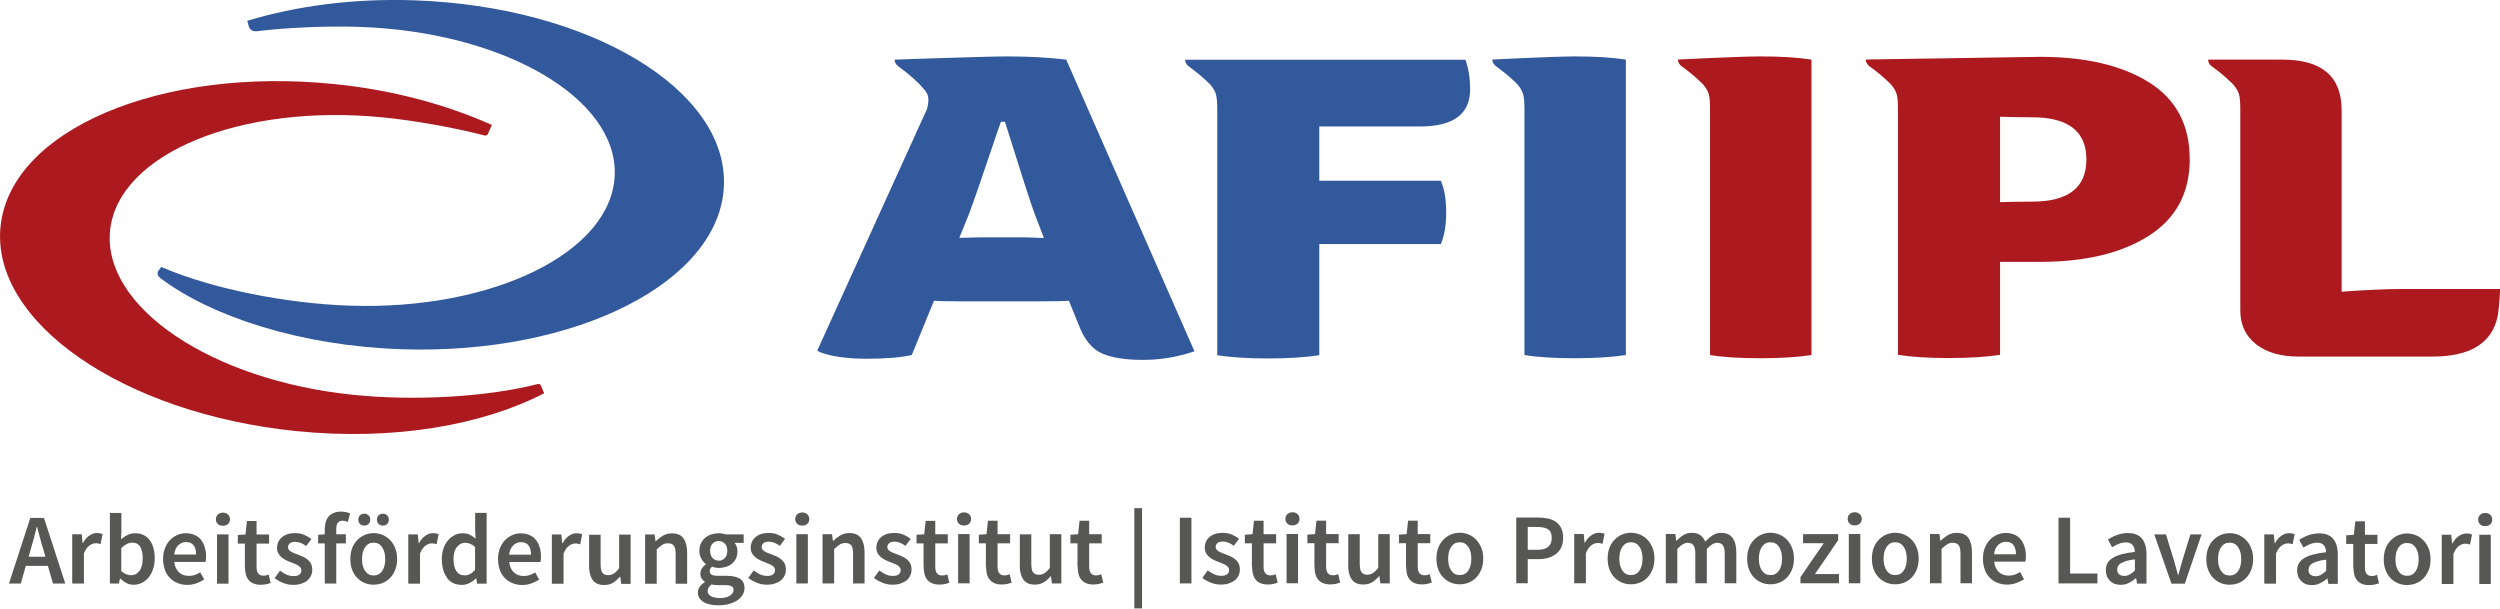
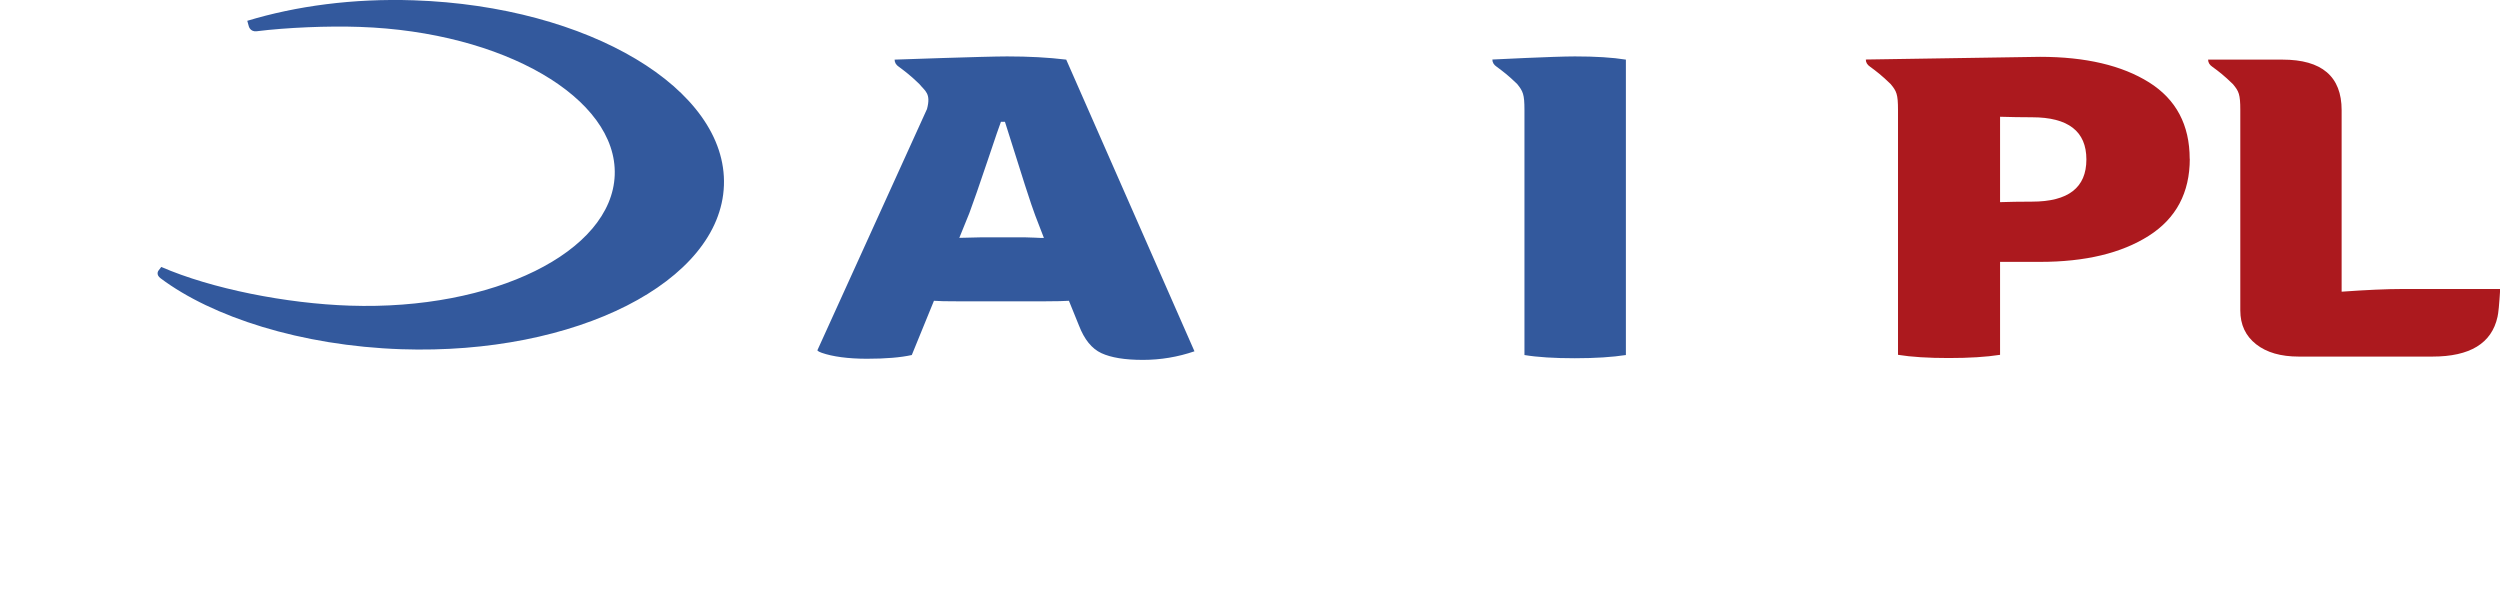
<svg xmlns="http://www.w3.org/2000/svg" id="Ebene_2" viewBox="0 0 241.53 58.84">
  <defs>
    <style>.cls-1{fill:#33599d;}.cls-1,.cls-2,.cls-3{stroke-width:0px;}.cls-2{fill:#575756;}.cls-3{fill:#ac191e;}</style>
  </defs>
  <g id="Ebene_1-2">
    <g id="Logo-mit-Zusatz">
-       <path class="cls-3" d="m175.01,34.31V5.76c-1.3-.21-2.94-.31-4.93-.31s-7.97.3-7.97.3q0,.42.42.7c.57.42,1.13.84,1.98,1.67.57.7.7.98.7,2.51v23.67c1.26.21,2.88.31,4.87.31s3.63-.11,4.93-.31" />
      <path class="cls-1" d="m110.4,34.77c1.73,0,3.39-.28,5-.83l-12.39-28.18c-1.73-.21-3.63-.31-5.71-.31s-10.87.31-10.87.31q0,.42.42.7c.57.42,1.13.84,1.98,1.67.55.68,1.13.89.73,2.4l-10.59,23.31s0,.1.43.25c1.03.36,2.53.57,4.35.57s3.26-.12,4.34-.36l2.14-5.24c.48.04,1.19.05,2.14.05h8.69c.99,0,1.73-.02,2.21-.05l.97,2.39c.52,1.35,1.24,2.24,2.17,2.67.93.43,2.26.65,3.99.65m-9.54-11.78c-.17,0-.47,0-.91-.03-.43-.02-.74-.03-.91-.03h-4.28l-2.08.05.97-2.39c.39-1.04.97-2.72,1.75-5.03.78-2.32,1.21-3.58,1.3-3.79h.39c1.6,5.12,2.57,8.13,2.92,9.03l.84,2.18Z" />
      <path class="cls-1" d="m157.08,34.31V5.76c-1.3-.21-2.94-.31-4.93-.31s-7.97.3-7.97.3q0,.42.42.7c.57.42,1.13.84,1.98,1.67.56.7.7.98.7,2.51v23.67c1.26.21,2.88.31,4.87.31s3.63-.11,4.93-.31" />
      <path class="cls-3" d="m241.53,27.92h-9.4c-1.56,0-3.52.09-5.9.26V10.64c0-3.25-1.91-4.88-5.71-4.88h-7.19q0,.42.42.7c.57.41,1.13.84,1.98,1.67.57.69.71.97.71,2.5h0s0,19.36,0,19.36c0,1.38.51,2.47,1.53,3.27,1.02.8,2.39,1.19,4.12,1.19h12.91c3.63,0,5.73-1.28,6.29-3.84.08-.31.17-1.21.26-2.7m-30-12.56c0-3.28-1.31-5.75-3.92-7.39-2.62-1.64-6.13-2.47-10.54-2.47l-16.83.26q0,.42.42.7c.56.41,1.13.84,1.98,1.67.57.69.71.97.71,2.5h0s0,23.66,0,23.66c1.3.21,2.93.31,4.9.31s3.62-.1,4.96-.31v-8.98h3.86c4.37,0,7.87-.84,10.51-2.52,2.64-1.68,3.96-4.16,3.96-7.45m-9.99.08c0,2.72-1.75,4.07-5.25,4.07-1.17,0-2.27.02-3.09.05v-8.25c.99.03,2.09.05,3.09.05,3.5,0,5.25,1.36,5.25,4.07" />
-       <path class="cls-1" d="m142.03,8.62c0-1.07-.15-2.02-.45-2.85h-22.78,0s-4.3,0-4.3,0q0,.42.42.7c.56.42,1.13.84,1.98,1.67.57.69.7.98.7,2.51h0s0,23.67,0,23.67c1.34.21,2.99.31,4.93.31s3.59-.11,4.93-.31v-10.74h11.74c.35-.79.52-1.82.52-3.06s-.17-2.26-.52-3.06h-11.74v-5.24h9.7c3.25,0,4.87-1.19,4.87-3.58" />
      <path class="cls-1" d="m69.94,17.91C70.28,8.6,56.87.6,39.99.03c-5.88-.2-11.38.55-16.1,1.98l.15.54s.14.54.75.47c2.89-.36,6.88-.53,9.97-.42,13.87.47,24.9,6.87,24.63,14.31-.27,7.44-11.73,13.09-25.6,12.62-6.11-.2-13.36-1.63-18.21-3.74l-.28.37s-.27.37.22.73c4.96,3.72,13.53,6.52,23.25,6.85,16.88.57,30.83-6.52,31.17-15.82" />
-       <path class="cls-3" d="m47.52,12.07c-4.38-1.95-9.55-3.38-15.23-3.95C15.5,6.42,1.07,12.55.06,21.81c-1.01,9.26,11.79,18.14,28.58,19.84,9.36.95,17.96-.56,23.93-3.66l-.31-.74s-.09-.2-.3-.15c-4.87,1.26-11.93,1.65-17.78,1.05-13.81-1.4-24.34-8.53-23.54-15.93.81-7.4,12.66-12.26,26.46-10.87,2.94.3,6.66.95,9.73,1.74,0,0,.21.05.3-.14l.39-.88Z" />
-       <path class="cls-2" d="m239.53,56.42h1.11v-4.76h-1.11v4.76Zm1.06-5.76c.13-.12.19-.27.19-.46s-.06-.34-.19-.46c-.13-.12-.29-.18-.49-.18s-.37.06-.49.18c-.13.12-.19.27-.19.46s.06.34.19.46c.13.12.29.17.49.17s.36-.06.49-.17m-4.67,5.76h1.11v-2.91c.15-.36.33-.62.53-.76.21-.15.4-.22.59-.22.1,0,.19,0,.26.02.07.01.15.03.23.06l.19-.97c-.14-.06-.32-.1-.54-.1-.25,0-.5.08-.74.25-.24.16-.44.4-.61.71h-.04l-.08-.84h-.92v4.76Zm-4.19-3.53c.2-.29.47-.43.82-.43s.62.14.82.43c.2.29.3.67.3,1.16s-.1.86-.3,1.15c-.2.29-.47.43-.82.43s-.62-.14-.82-.43c-.2-.29-.3-.67-.3-1.15s.1-.87.3-1.16m-1.25,2.21c.12.31.29.57.5.78.21.21.45.37.72.48.27.11.56.16.85.16s.58-.05.86-.16.51-.27.72-.48c.21-.21.37-.47.5-.78.13-.31.19-.66.19-1.06s-.06-.75-.19-1.06c-.13-.31-.29-.57-.5-.78-.21-.21-.45-.38-.72-.49-.27-.11-.56-.17-.86-.17s-.58.06-.85.17c-.27.11-.51.28-.72.49-.21.21-.38.47-.5.78-.12.31-.18.66-.18,1.06s.06.75.18,1.06m-3.11-.29c0,.26.03.49.08.7.05.21.14.39.26.54.12.15.27.27.46.35.19.08.42.13.7.13.19,0,.36-.02.53-.05.16-.04.31-.08.44-.12l-.19-.82c-.07.03-.15.06-.24.08-.09.02-.17.03-.26.03-.45,0-.67-.28-.67-.83v-2.27h1.21v-.88h-1.21v-1.3h-.93l-.14,1.3-.74.05v.83h.68v2.27Zm-4.26-.09c.06-.1.15-.2.29-.28.13-.08.31-.15.53-.22.22-.06.49-.12.81-.15v1.07c-.17.17-.34.3-.5.39-.16.09-.34.14-.53.14s-.36-.05-.49-.15c-.13-.1-.19-.25-.19-.47,0-.12.03-.23.09-.33m-.78,1.43c.26.26.6.38,1.02.38.28,0,.55-.06.79-.18.24-.12.47-.27.68-.46h.03l.09.52h.91v-2.82c0-.67-.15-1.17-.44-1.53-.29-.35-.74-.53-1.34-.53-.38,0-.73.06-1.06.18-.33.12-.62.27-.89.44l.41.75c.21-.13.42-.24.64-.33.22-.09.45-.14.69-.14.16,0,.3.02.4.07.11.05.19.12.26.2.07.09.12.19.15.3.03.11.05.23.05.35-.98.11-1.69.3-2.13.58-.45.28-.67.67-.67,1.18,0,.42.13.76.39,1.01m-3.54.27h1.11v-2.91c.15-.36.33-.62.53-.76.21-.15.4-.22.59-.22.1,0,.19,0,.26.02.07.01.15.03.23.06l.19-.97c-.14-.06-.32-.1-.54-.1-.25,0-.5.08-.74.25-.24.16-.44.4-.61.71h-.04l-.08-.84h-.92v4.76Zm-4.19-3.53c.2-.29.47-.43.82-.43s.62.14.82.43c.2.29.3.67.3,1.16s-.1.86-.3,1.15c-.2.29-.47.43-.82.43s-.62-.14-.82-.43c-.2-.29-.3-.67-.3-1.15s.1-.87.3-1.16m-1.25,2.21c.12.31.29.57.5.78.21.21.45.37.72.48.27.11.56.16.85.16s.58-.05.86-.16.51-.27.72-.48c.21-.21.37-.47.5-.78.13-.31.19-.66.19-1.06s-.06-.75-.19-1.06c-.13-.31-.29-.57-.5-.78-.21-.21-.45-.38-.72-.49-.27-.11-.56-.17-.86-.17s-.58.06-.85.17c-.27.11-.51.28-.72.49-.21.21-.38.47-.5.78-.12.31-.18.66-.18,1.06s.06.75.18,1.06m-3.55,1.32h1.29l1.62-4.76h-1.08l-.76,2.47c-.07.23-.14.47-.2.71-.06.24-.13.48-.2.73h-.04c-.06-.25-.13-.49-.2-.73-.07-.24-.13-.47-.2-.71l-.76-2.47h-1.13l1.66,4.76Zm-5.16-1.7c.06-.1.15-.2.29-.28.13-.08.31-.15.53-.22.22-.06.49-.12.81-.15v1.07c-.17.17-.34.3-.5.39-.16.09-.34.14-.53.14s-.36-.05-.49-.15c-.13-.1-.19-.25-.19-.47,0-.12.03-.23.09-.33m-.78,1.43c.26.26.6.38,1.02.38.28,0,.55-.06.79-.18.24-.12.47-.27.68-.46h.03l.09.52h.91v-2.82c0-.67-.15-1.17-.44-1.53-.29-.35-.74-.53-1.34-.53-.38,0-.73.06-1.06.18-.33.12-.62.27-.89.44l.41.75c.21-.13.42-.24.64-.33.22-.09.45-.14.69-.14.16,0,.3.02.4.07.11.05.19.12.26.2.07.09.12.19.15.3.03.11.05.23.05.35-.98.11-1.69.3-2.13.58-.45.28-.67.67-.67,1.18,0,.42.13.76.39,1.01m-4.96.27h3.76v-.95h-2.64v-5.39h-1.12v6.34Zm-6.23-2.8c.05-.4.18-.7.4-.91.21-.2.46-.31.75-.31.33,0,.57.11.73.32.16.21.24.51.24.89h-2.11Zm-.9,1.48c.12.31.29.57.5.78.21.21.46.38.75.49.28.11.59.17.92.17.3,0,.59-.05.87-.15.28-.1.53-.22.76-.37l-.38-.7c-.17.11-.35.2-.53.26-.18.06-.37.09-.58.09-.39,0-.71-.12-.95-.35-.25-.23-.4-.57-.45-1h3.02c.03-.13.05-.3.05-.52,0-.33-.04-.63-.13-.91-.08-.28-.21-.52-.37-.72s-.37-.36-.62-.46c-.25-.11-.53-.16-.85-.16-.28,0-.55.06-.81.17-.26.12-.5.28-.7.49-.2.21-.37.47-.49.78-.12.31-.18.66-.18,1.05s.06.74.18,1.05m-5.29,1.32h1.11v-3.32c.2-.19.38-.34.54-.44.16-.1.34-.15.55-.15.26,0,.46.08.57.24.12.16.17.44.17.83v2.84h1.11v-2.98c0-.61-.12-1.07-.35-1.4-.23-.33-.6-.49-1.11-.49-.33,0-.62.07-.87.22-.25.15-.48.33-.69.53h-.04l-.08-.64h-.92v4.76Zm-4.19-3.53c.2-.29.47-.43.82-.43s.62.14.82.43c.2.29.3.67.3,1.16s-.1.86-.3,1.15c-.2.29-.47.43-.82.43s-.62-.14-.82-.43c-.2-.29-.3-.67-.3-1.15s.1-.87.3-1.16m-1.25,2.21c.12.31.29.57.5.78.21.21.45.37.72.48s.56.16.85.16.58-.05.86-.16c.27-.11.51-.27.72-.48.21-.21.37-.47.5-.78.13-.31.19-.66.19-1.06s-.06-.75-.19-1.06c-.13-.31-.29-.57-.5-.78-.21-.21-.45-.38-.72-.49-.27-.11-.56-.17-.86-.17s-.58.06-.85.17c-.27.11-.51.28-.72.49-.21.21-.38.47-.5.78-.12.31-.18.66-.18,1.06s.06.75.18,1.06m-2.41,1.32h1.11v-4.76h-1.11v4.76Zm1.06-5.76c.13-.12.19-.27.19-.46s-.06-.34-.19-.46c-.13-.12-.29-.18-.49-.18s-.36.06-.49.18c-.13.12-.19.27-.19.46s.06.34.19.46c.13.12.29.17.49.17s.36-.06.49-.17m-5.73,5.76h3.72v-.89h-2.32l2.24-3.27v-.59h-3.39v.88h2l-2.25,3.27v.6Zm-3.72-3.53c.2-.29.47-.43.82-.43s.62.14.82.43c.2.29.3.67.3,1.16s-.1.86-.3,1.15c-.2.29-.47.43-.82.43s-.62-.14-.82-.43c-.2-.29-.3-.67-.3-1.15s.1-.87.3-1.16m-1.25,2.21c.12.31.29.57.5.78.21.21.45.37.72.48s.56.16.85.16.58-.05.86-.16c.27-.11.51-.27.72-.48.21-.21.37-.47.5-.78s.19-.66.19-1.06-.06-.75-.19-1.06c-.13-.31-.29-.57-.5-.78-.21-.21-.45-.38-.72-.49-.27-.11-.56-.17-.86-.17s-.58.06-.85.17c-.27.11-.51.28-.72.49-.21.21-.38.47-.5.78-.12.31-.18.66-.18,1.06s.06.75.18,1.06m-8.04,1.32h1.11v-3.32c.37-.39.7-.59,1-.59.25,0,.44.08.56.24.12.16.18.44.18.83v2.84h1.11v-3.32c.37-.39.7-.59,1-.59.25,0,.43.08.55.24.12.16.18.44.18.83v2.84h1.12v-2.98c0-.61-.12-1.07-.36-1.4-.24-.33-.61-.49-1.11-.49-.3,0-.58.08-.82.24-.25.16-.48.36-.71.61-.11-.27-.27-.48-.48-.63-.21-.15-.49-.22-.84-.22-.3,0-.56.07-.8.22-.24.15-.45.33-.65.54h-.04l-.08-.65h-.92v4.76Zm-4.19-3.53c.2-.29.47-.43.82-.43s.62.14.82.43c.2.29.3.67.3,1.16s-.1.86-.3,1.15c-.2.29-.47.43-.82.43s-.62-.14-.82-.43c-.2-.29-.3-.67-.3-1.15s.1-.87.3-1.16m-1.25,2.21c.12.31.29.57.5.78.21.21.45.37.72.48.27.11.56.16.85.16s.58-.05.86-.16.52-.27.72-.48c.21-.21.37-.47.5-.78.13-.31.19-.66.19-1.06s-.06-.75-.19-1.06c-.13-.31-.29-.57-.5-.78-.21-.21-.45-.38-.72-.49-.27-.11-.56-.17-.86-.17s-.58.06-.85.17c-.27.11-.51.28-.72.49-.21.21-.38.47-.5.78-.12.31-.18.66-.18,1.06s.06.75.18,1.06m-3.39,1.32h1.11v-2.91c.15-.36.33-.62.53-.76.21-.15.4-.22.59-.22.1,0,.19,0,.26.02s.15.03.23.06l.19-.97c-.14-.06-.32-.1-.54-.1-.25,0-.5.08-.74.25-.24.16-.44.4-.61.71h-.04l-.08-.84h-.92v4.76Zm-4.51-3.23v-2.21h.92c.47,0,.81.08,1.05.23.23.15.35.43.35.83,0,.77-.47,1.15-1.4,1.15h-.92Zm-1.12,3.23h1.12v-2.33h1.01c.34,0,.66-.04.95-.12.29-.08.55-.21.77-.38.22-.17.39-.39.51-.64.12-.26.18-.56.18-.91,0-.37-.06-.68-.18-.93-.12-.25-.29-.45-.5-.61-.21-.16-.47-.26-.76-.33-.29-.06-.62-.1-.96-.1h-2.13v6.34Zm-6.27-3.53c.2-.29.47-.43.82-.43s.62.14.82.43c.2.29.3.67.3,1.16s-.1.86-.3,1.15c-.2.29-.47.43-.82.43s-.62-.14-.82-.43c-.2-.29-.3-.67-.3-1.15s.1-.87.3-1.16m-1.25,2.21c.12.31.29.57.5.78.21.21.45.37.72.48.27.11.56.16.85.16s.58-.05.86-.16c.27-.11.51-.27.72-.48.21-.21.37-.47.5-.78.13-.31.19-.66.19-1.06s-.06-.75-.19-1.06c-.13-.31-.29-.57-.5-.78-.21-.21-.45-.38-.72-.49-.27-.11-.56-.17-.86-.17s-.58.06-.85.17c-.27.11-.51.28-.72.49-.21.21-.38.47-.5.78-.12.31-.18.66-.18,1.06s.06.75.18,1.06m-3.11-.29c0,.26.03.49.08.7.05.21.14.39.26.54.12.15.27.27.47.35.19.08.42.13.7.13.19,0,.36-.02.53-.05.16-.04.31-.08.44-.12l-.19-.82c-.07.03-.15.06-.24.08-.09.02-.17.03-.26.03-.45,0-.67-.28-.67-.83v-2.27h1.21v-.88h-1.21v-1.3h-.93l-.14,1.3-.74.05v.83h.68v2.27Zm-5.6-.16c0,.61.12,1.07.35,1.4.23.33.6.49,1.11.49.33,0,.62-.07.86-.22.24-.15.47-.35.67-.59h.03l.09.7h.91v-4.76h-1.11v3.26c-.18.23-.35.4-.51.5-.16.1-.34.16-.55.16-.26,0-.45-.08-.56-.24-.12-.16-.17-.44-.17-.83v-2.84h-1.11v2.98Zm-3.25.16c0,.26.03.49.08.7.05.21.14.39.26.54.12.15.27.27.47.35.19.08.42.13.7.13.19,0,.36-.02.53-.05.16-.04.31-.08.44-.12l-.19-.82c-.07.03-.15.06-.24.08-.09.02-.17.03-.26.03-.45,0-.67-.28-.67-.83v-2.27h1.21v-.88h-1.21v-1.3h-.93l-.14,1.3-.74.05v.83h.68v2.27Zm-2.7,1.61h1.11v-4.76h-1.11v4.76Zm1.06-5.76c.13-.12.19-.27.19-.46s-.06-.34-.19-.46c-.13-.12-.29-.18-.49-.18s-.36.06-.49.18c-.13.12-.19.27-.19.46s.06.34.19.46c.13.12.29.17.49.17s.36-.06.49-.17m-4.39,4.16c0,.26.03.49.08.7.05.21.14.39.26.54.12.15.27.27.46.35.19.08.42.13.7.13.19,0,.36-.02.53-.05.16-.04.31-.08.44-.12l-.19-.82c-.07.03-.15.06-.24.08-.09.02-.17.03-.26.03-.45,0-.67-.28-.67-.83v-2.27h1.21v-.88h-1.21v-1.3h-.93l-.14,1.3-.74.05v.83h.68v2.27Zm-4.82,1.07c.23.19.51.34.83.47.32.13.64.19.97.19.3,0,.56-.04.79-.12.23-.08.43-.18.58-.31.16-.13.27-.29.35-.46.08-.18.12-.37.12-.58,0-.22-.04-.41-.12-.57-.08-.16-.19-.29-.32-.4-.13-.11-.28-.2-.44-.28-.16-.07-.32-.14-.48-.2-.13-.05-.25-.09-.37-.14-.12-.05-.22-.09-.31-.15-.09-.05-.16-.11-.22-.18-.05-.07-.08-.15-.08-.25,0-.15.06-.27.17-.37.11-.1.29-.15.53-.15.19,0,.37.04.54.11.17.07.34.17.51.3l.51-.68c-.19-.15-.42-.28-.69-.4-.26-.12-.56-.17-.89-.17-.54,0-.96.13-1.27.4-.31.26-.46.61-.46,1.03,0,.2.04.37.12.52.08.15.18.27.31.38.13.11.27.2.43.28.16.08.32.15.47.2.12.05.25.1.37.15.12.05.23.1.33.16.1.06.17.12.23.2.06.07.09.16.09.26,0,.17-.06.31-.18.41s-.31.16-.57.16-.47-.05-.68-.14c-.21-.09-.42-.22-.63-.39l-.52.72Zm-2.16.54h1.12v-6.34h-1.12v6.34Zm-4.4,2.42h.75v-9.69h-.75v9.69Zm-5.47-4.03c0,.26.03.49.08.7.05.21.14.39.26.54.12.15.27.27.46.35.19.08.42.13.7.13.19,0,.36-.02.53-.05.16-.04.31-.08.44-.12l-.19-.82c-.07.03-.15.06-.24.08-.09.02-.17.03-.26.03-.45,0-.67-.28-.67-.83v-2.27h1.21v-.88h-1.21v-1.3h-.93l-.14,1.3-.74.05v.83h.68v2.27Zm-5.6-.16c0,.61.12,1.07.35,1.4.23.33.6.49,1.11.49.33,0,.62-.07.86-.22s.47-.35.67-.59h.03l.09.7h.91v-4.76h-1.11v3.26c-.18.23-.35.4-.51.5-.16.1-.34.16-.55.16-.26,0-.45-.08-.56-.24-.12-.16-.17-.44-.17-.83v-2.84h-1.11v2.98Zm-3.25.16c0,.26.03.49.08.7.05.21.14.39.26.54.12.15.27.27.46.35.19.08.42.13.7.13.19,0,.36-.02.53-.05.16-.04.31-.08.44-.12l-.19-.82c-.07.03-.15.06-.24.08-.09.02-.17.03-.26.03-.45,0-.67-.28-.67-.83v-2.27h1.21v-.88h-1.21v-1.3h-.93l-.14,1.3-.74.05v.83h.68v2.27Zm-2.7,1.61h1.11v-4.76h-1.11v4.76Zm1.06-5.76c.13-.12.19-.27.19-.46s-.06-.34-.19-.46c-.13-.12-.29-.18-.49-.18s-.36.06-.49.18c-.13.12-.19.27-.19.46s.06.34.19.46c.13.12.29.17.49.17s.36-.06.49-.17m-4.39,4.16c0,.26.03.49.08.7.05.21.14.39.26.54.12.15.27.27.47.35.19.08.42.13.7.13.19,0,.36-.02.53-.05.16-.04.31-.08.44-.12l-.19-.82c-.07.03-.15.06-.24.08-.09.02-.17.03-.26.03-.45,0-.67-.28-.67-.83v-2.27h1.21v-.88h-1.21v-1.3h-.93l-.14,1.3-.74.05v.83h.68v2.27Zm-4.81,1.07c.23.19.51.34.83.47.32.13.64.19.97.19.3,0,.56-.04.79-.12s.43-.18.58-.31c.15-.13.27-.29.35-.46.08-.18.12-.37.12-.58,0-.22-.04-.41-.12-.57-.08-.16-.19-.29-.32-.4-.13-.11-.28-.2-.44-.28-.16-.07-.32-.14-.48-.2-.13-.05-.25-.09-.37-.14-.12-.05-.22-.09-.31-.15-.09-.05-.16-.11-.22-.18-.05-.07-.08-.15-.08-.25,0-.15.06-.27.17-.37.11-.1.29-.15.53-.15.19,0,.37.04.54.11.17.07.34.17.51.3l.51-.68c-.19-.15-.42-.28-.69-.4-.26-.12-.56-.17-.89-.17-.54,0-.96.13-1.27.4-.31.26-.47.61-.47,1.03,0,.2.04.37.12.52.08.15.18.27.31.38.13.11.27.2.43.28s.32.15.47.2c.12.05.25.1.37.15.12.05.23.1.33.16.1.06.17.12.23.2.06.07.09.16.09.26,0,.17-.06.31-.18.41-.12.11-.31.16-.57.16s-.47-.05-.68-.14c-.21-.09-.42-.22-.63-.39l-.52.72Zm-4.95.54h1.11v-3.32c.2-.19.38-.34.54-.44.16-.1.34-.15.55-.15.26,0,.46.08.57.24.12.16.17.44.17.83v2.84h1.11v-2.98c0-.61-.12-1.07-.35-1.4-.23-.33-.6-.49-1.11-.49-.33,0-.62.07-.87.22-.25.15-.48.33-.69.53h-.04l-.08-.64h-.92v4.76Zm-2.54,0h1.11v-4.76h-1.11v4.76Zm1.06-5.76c.13-.12.19-.27.19-.46s-.06-.34-.19-.46c-.13-.12-.29-.18-.49-.18s-.36.06-.49.18c-.13.12-.19.27-.19.46s.06.34.19.46c.13.12.29.17.49.17s.36-.06.49-.17m-5.71,5.22c.23.19.51.34.83.47.32.13.64.19.97.19.3,0,.56-.04.79-.12s.43-.18.58-.31c.15-.13.27-.29.35-.46.08-.18.12-.37.12-.58,0-.22-.04-.41-.12-.57-.08-.16-.19-.29-.32-.4-.13-.11-.28-.2-.44-.28-.16-.07-.32-.14-.48-.2-.13-.05-.25-.09-.37-.14-.12-.05-.22-.09-.31-.15-.09-.05-.16-.11-.22-.18-.05-.07-.08-.15-.08-.25,0-.15.06-.27.17-.37.11-.1.29-.15.53-.15.19,0,.37.04.54.11.17.07.34.17.51.3l.51-.68c-.19-.15-.42-.28-.69-.4-.26-.12-.56-.17-.89-.17-.54,0-.96.13-1.27.4-.31.26-.47.61-.47,1.03,0,.2.04.37.12.52.08.15.18.27.31.38.13.11.27.2.43.28s.32.15.47.2c.12.05.25.1.37.15.12.05.23.1.33.16.1.06.17.12.23.2.06.07.09.16.09.26,0,.17-.06.31-.18.41-.12.11-.31.16-.57.16s-.47-.05-.68-.14c-.21-.09-.42-.22-.63-.39l-.52.72Zm-3.44-1.91c-.16-.16-.24-.4-.24-.71s.08-.54.24-.7.36-.24.59-.24.43.08.59.25c.16.16.24.4.24.69s-.08.55-.24.71c-.16.16-.36.25-.58.25s-.43-.08-.59-.25m-1.29,3.86c.1.15.24.28.41.39.17.1.38.18.62.23.24.05.51.08.79.08.39,0,.74-.04,1.05-.13.31-.09.58-.21.8-.35.22-.15.39-.33.51-.53.12-.21.18-.43.18-.66,0-.41-.15-.71-.44-.9-.29-.18-.73-.28-1.3-.28h-.84c-.29,0-.49-.04-.61-.12s-.17-.18-.17-.32c0-.11.02-.2.06-.26.04-.06.1-.13.17-.19.11.05.22.08.33.1.11.02.22.03.32.03.25,0,.49-.04.71-.11.22-.07.41-.17.57-.31.16-.14.29-.3.38-.5.09-.2.14-.43.14-.7,0-.17-.03-.32-.08-.46-.05-.14-.12-.25-.19-.34h.87v-.82h-1.71c-.1-.03-.21-.06-.32-.08-.12-.02-.24-.03-.37-.03-.25,0-.49.04-.72.11-.23.07-.42.18-.6.33s-.31.32-.41.54c-.1.21-.15.46-.15.73s.06.53.19.75c.13.22.27.39.43.51v.04c-.14.1-.26.22-.36.37-.11.15-.16.32-.16.51s.04.36.12.48c.08.13.18.23.31.31v.04c-.22.14-.39.29-.5.46-.12.17-.17.36-.17.56s.05.39.15.54m1.15-1.34c.17.05.39.07.65.07h.65c.27,0,.48.03.62.1.15.06.22.19.22.38,0,.21-.12.39-.35.54-.24.15-.55.23-.93.23s-.68-.06-.9-.18c-.22-.12-.32-.29-.32-.5,0-.23.12-.44.37-.63m-6.4-.07h1.11v-3.32c.2-.19.38-.34.54-.44.16-.1.34-.15.55-.15.26,0,.46.08.57.24.12.16.17.44.17.83v2.84h1.11v-2.98c0-.61-.12-1.07-.35-1.4-.23-.33-.6-.49-1.11-.49-.33,0-.62.07-.87.22-.25.15-.48.33-.69.53h-.04l-.08-.64h-.92v4.76Zm-5.43-1.77c0,.61.12,1.07.35,1.4.23.33.6.49,1.11.49.33,0,.62-.07.86-.22.24-.15.47-.35.67-.59h.03l.09.7h.91v-4.76h-1.11v3.26c-.18.23-.35.4-.51.5-.16.1-.34.16-.55.16-.26,0-.45-.08-.56-.24-.12-.16-.17-.44-.17-.83v-2.84h-1.11v2.98Zm-3.57,1.77h1.11v-2.91c.15-.36.33-.62.53-.76.21-.15.4-.22.59-.22.1,0,.19,0,.26.02s.15.03.23.06l.19-.97c-.14-.06-.32-.1-.54-.1-.25,0-.5.08-.74.25-.24.16-.44.4-.61.71h-.04l-.08-.84h-.92v4.76Zm-4.15-2.8c.05-.4.18-.7.4-.91.21-.2.46-.31.75-.31.33,0,.57.11.73.32.16.21.24.51.24.89h-2.11Zm-.9,1.48c.12.31.29.57.5.78.21.21.46.38.75.49.28.11.59.17.92.17.3,0,.59-.05.87-.15.28-.1.53-.22.76-.37l-.38-.7c-.17.11-.35.2-.53.26-.18.06-.37.09-.58.09-.39,0-.71-.12-.95-.35-.25-.23-.4-.57-.45-1h3.02c.03-.13.05-.3.05-.52,0-.33-.04-.63-.13-.91-.08-.28-.21-.52-.37-.72s-.37-.36-.62-.46c-.25-.11-.53-.16-.85-.16-.28,0-.55.06-.81.17-.26.12-.5.28-.7.49-.2.21-.37.47-.49.78-.12.31-.18.66-.18,1.05s.06.74.18,1.05m-4.15-2.22c.21-.27.47-.41.78-.41.16,0,.32.03.48.09.16.06.32.16.49.31v2.22c-.31.36-.64.53-1,.53s-.62-.13-.8-.4c-.18-.27-.28-.66-.28-1.18s.11-.89.32-1.16m-.94,3.01c.35.44.83.65,1.43.65.26,0,.5-.06.74-.18.23-.12.44-.27.61-.45h.04l.08.51h.92v-6.84h-1.11v1.72l.04.77c-.19-.16-.37-.29-.56-.38-.19-.09-.42-.14-.69-.14s-.51.06-.75.17c-.24.12-.46.28-.64.49-.19.21-.34.47-.45.78-.11.31-.17.66-.17,1.05,0,.79.18,1.4.53,1.84m-3.75.54h1.11v-2.91c.15-.36.33-.62.53-.76.21-.15.4-.22.59-.22.1,0,.19,0,.26.02.07.01.15.03.23.06l.19-.97c-.14-.06-.32-.1-.54-.1-.25,0-.5.08-.74.25-.24.16-.44.4-.61.71h-.04l-.08-.84h-.92v4.76Zm-2.06-5.77c.11-.11.16-.25.16-.42s-.05-.3-.16-.41c-.11-.11-.24-.16-.41-.16s-.31.06-.42.16c-.11.11-.16.25-.16.41s.05.31.16.42c.11.11.25.16.42.16s.31-.05.41-.16m-1.8,0c.11-.11.16-.25.16-.42s-.05-.3-.16-.41c-.11-.11-.25-.16-.42-.16s-.31.06-.41.16c-.11.11-.16.25-.16.41s.05.31.16.42c.11.11.24.16.41.16s.31-.05.42-.16m-.33,2.24c.2-.29.47-.43.82-.43s.62.14.82.43c.2.29.3.67.3,1.16s-.1.86-.3,1.15c-.2.29-.47.43-.82.43s-.62-.14-.82-.43c-.2-.29-.3-.67-.3-1.15s.1-.87.3-1.16m-1.25,2.21c.12.31.29.57.5.78.21.21.45.37.72.48.27.11.56.16.85.16s.58-.05.86-.16c.27-.11.51-.27.72-.48.21-.21.37-.47.5-.78.13-.31.19-.66.19-1.06s-.06-.75-.19-1.06c-.13-.31-.29-.57-.5-.78-.21-.21-.45-.38-.72-.49-.27-.11-.56-.17-.86-.17s-.58.06-.85.17c-.27.11-.51.28-.72.49-.21.21-.38.47-.5.78-.12.31-.18.66-.18,1.06s.06.75.18,1.06m-.2-5.47c-.11-.05-.24-.08-.39-.12-.15-.03-.31-.05-.48-.05-.28,0-.52.04-.72.13-.2.08-.36.2-.49.35-.13.15-.22.33-.28.54-.06.21-.09.44-.09.68v.49l-.64.05v.83h.64v3.88h1.11v-3.88h.93v-.88h-.93v-.51c0-.54.2-.8.6-.8.17,0,.35.04.52.12l.21-.83Zm-7.3,6.25c.23.19.51.34.83.47.32.13.64.19.97.19.3,0,.56-.04.79-.12s.43-.18.58-.31c.15-.13.27-.29.35-.46.08-.18.12-.37.12-.58,0-.22-.04-.41-.12-.57-.08-.16-.19-.29-.32-.4-.13-.11-.28-.2-.44-.28-.16-.07-.32-.14-.48-.2-.13-.05-.25-.09-.37-.14-.12-.05-.22-.09-.31-.15-.09-.05-.16-.11-.22-.18-.05-.07-.08-.15-.08-.25,0-.15.06-.27.17-.37.11-.1.29-.15.53-.15.19,0,.37.04.54.11.17.07.34.17.51.3l.51-.68c-.19-.15-.42-.28-.69-.4-.26-.12-.56-.17-.89-.17-.54,0-.96.13-1.27.4-.31.26-.47.61-.47,1.03,0,.2.04.37.12.52.08.15.18.27.31.38.13.11.27.2.43.28.16.08.32.15.47.2.12.05.25.1.37.15.12.05.23.1.33.16.1.06.17.12.23.2.06.07.09.16.09.26,0,.17-.06.31-.18.41-.12.11-.31.16-.57.16s-.47-.05-.68-.14c-.21-.09-.42-.22-.63-.39l-.52.72Zm-2.86-1.07c0,.26.03.49.08.7.05.21.14.39.26.54.12.15.27.27.47.35.19.08.42.13.7.13.19,0,.36-.02.53-.05.16-.04.31-.08.44-.12l-.19-.82c-.07.03-.15.06-.24.08-.09.02-.17.03-.26.03-.45,0-.67-.28-.67-.83v-2.27h1.21v-.88h-1.21v-1.3h-.93l-.14,1.3-.74.05v.83h.68v2.27Zm-2.7,1.61h1.11v-4.76h-1.11v4.76Zm1.06-5.76c.13-.12.19-.27.19-.46s-.06-.34-.19-.46c-.13-.12-.29-.18-.49-.18s-.36.06-.49.18c-.13.12-.19.27-.19.46s.06.34.19.46c.13.12.29.17.49.17s.36-.06.49-.17m-5.2,2.96c.05-.4.18-.7.4-.91.21-.2.46-.31.75-.31.33,0,.57.11.73.32.16.21.24.51.24.89h-2.11Zm-.9,1.48c.12.31.29.57.5.78.21.21.46.38.75.49.28.11.59.17.92.17.3,0,.59-.05.87-.15.28-.1.53-.22.76-.37l-.38-.7c-.17.11-.35.2-.53.26-.18.06-.37.09-.58.09-.39,0-.71-.12-.95-.35-.25-.23-.4-.57-.45-1h3.02c.03-.13.05-.3.05-.52,0-.33-.04-.63-.13-.91-.08-.28-.21-.52-.37-.72-.16-.2-.37-.36-.62-.46-.25-.11-.53-.16-.85-.16-.28,0-.55.06-.81.17-.26.12-.5.28-.7.49-.2.21-.37.47-.49.78-.12.31-.18.66-.18,1.05s.06.74.18,1.05m-4.22-2.1c.36-.36.71-.53,1.05-.53.36,0,.62.13.78.4.16.26.24.64.24,1.11,0,.54-.11.95-.32,1.23-.21.27-.48.41-.79.41-.14,0-.3-.03-.46-.09-.16-.06-.33-.16-.5-.31v-2.22Zm-1.11,3.42h.88l.1-.48h.03c.2.19.41.34.63.45.22.1.44.15.66.15.26,0,.52-.06.77-.17.25-.12.46-.28.65-.5.19-.22.34-.49.45-.81.11-.32.17-.68.17-1.09,0-.37-.04-.7-.13-1-.08-.3-.21-.55-.37-.76-.16-.21-.36-.37-.59-.48-.23-.11-.5-.17-.79-.17-.25,0-.49.05-.72.16-.24.11-.45.25-.65.43l.03-.79v-1.76h-1.11v6.84Zm-3.61,0h1.11v-2.91c.15-.36.33-.62.53-.76.21-.15.4-.22.59-.22.1,0,.19,0,.26.02s.15.03.23.06l.19-.97c-.14-.06-.32-.1-.54-.1-.25,0-.5.08-.74.25-.24.16-.44.4-.61.71h-.04l-.08-.84h-.92v4.76Zm-1.87,0h1.18l-2.06-6.34h-1.32l-2.06,6.34h1.14l.49-1.71h2.13l.49,1.71Zm-2.36-2.6l.22-.77c.1-.34.2-.68.29-1.03.09-.35.18-.71.27-1.06h.04c.09.35.18.7.28,1.06.09.36.19.7.3,1.04l.22.77h-1.62Z" />
    </g>
  </g>
</svg>